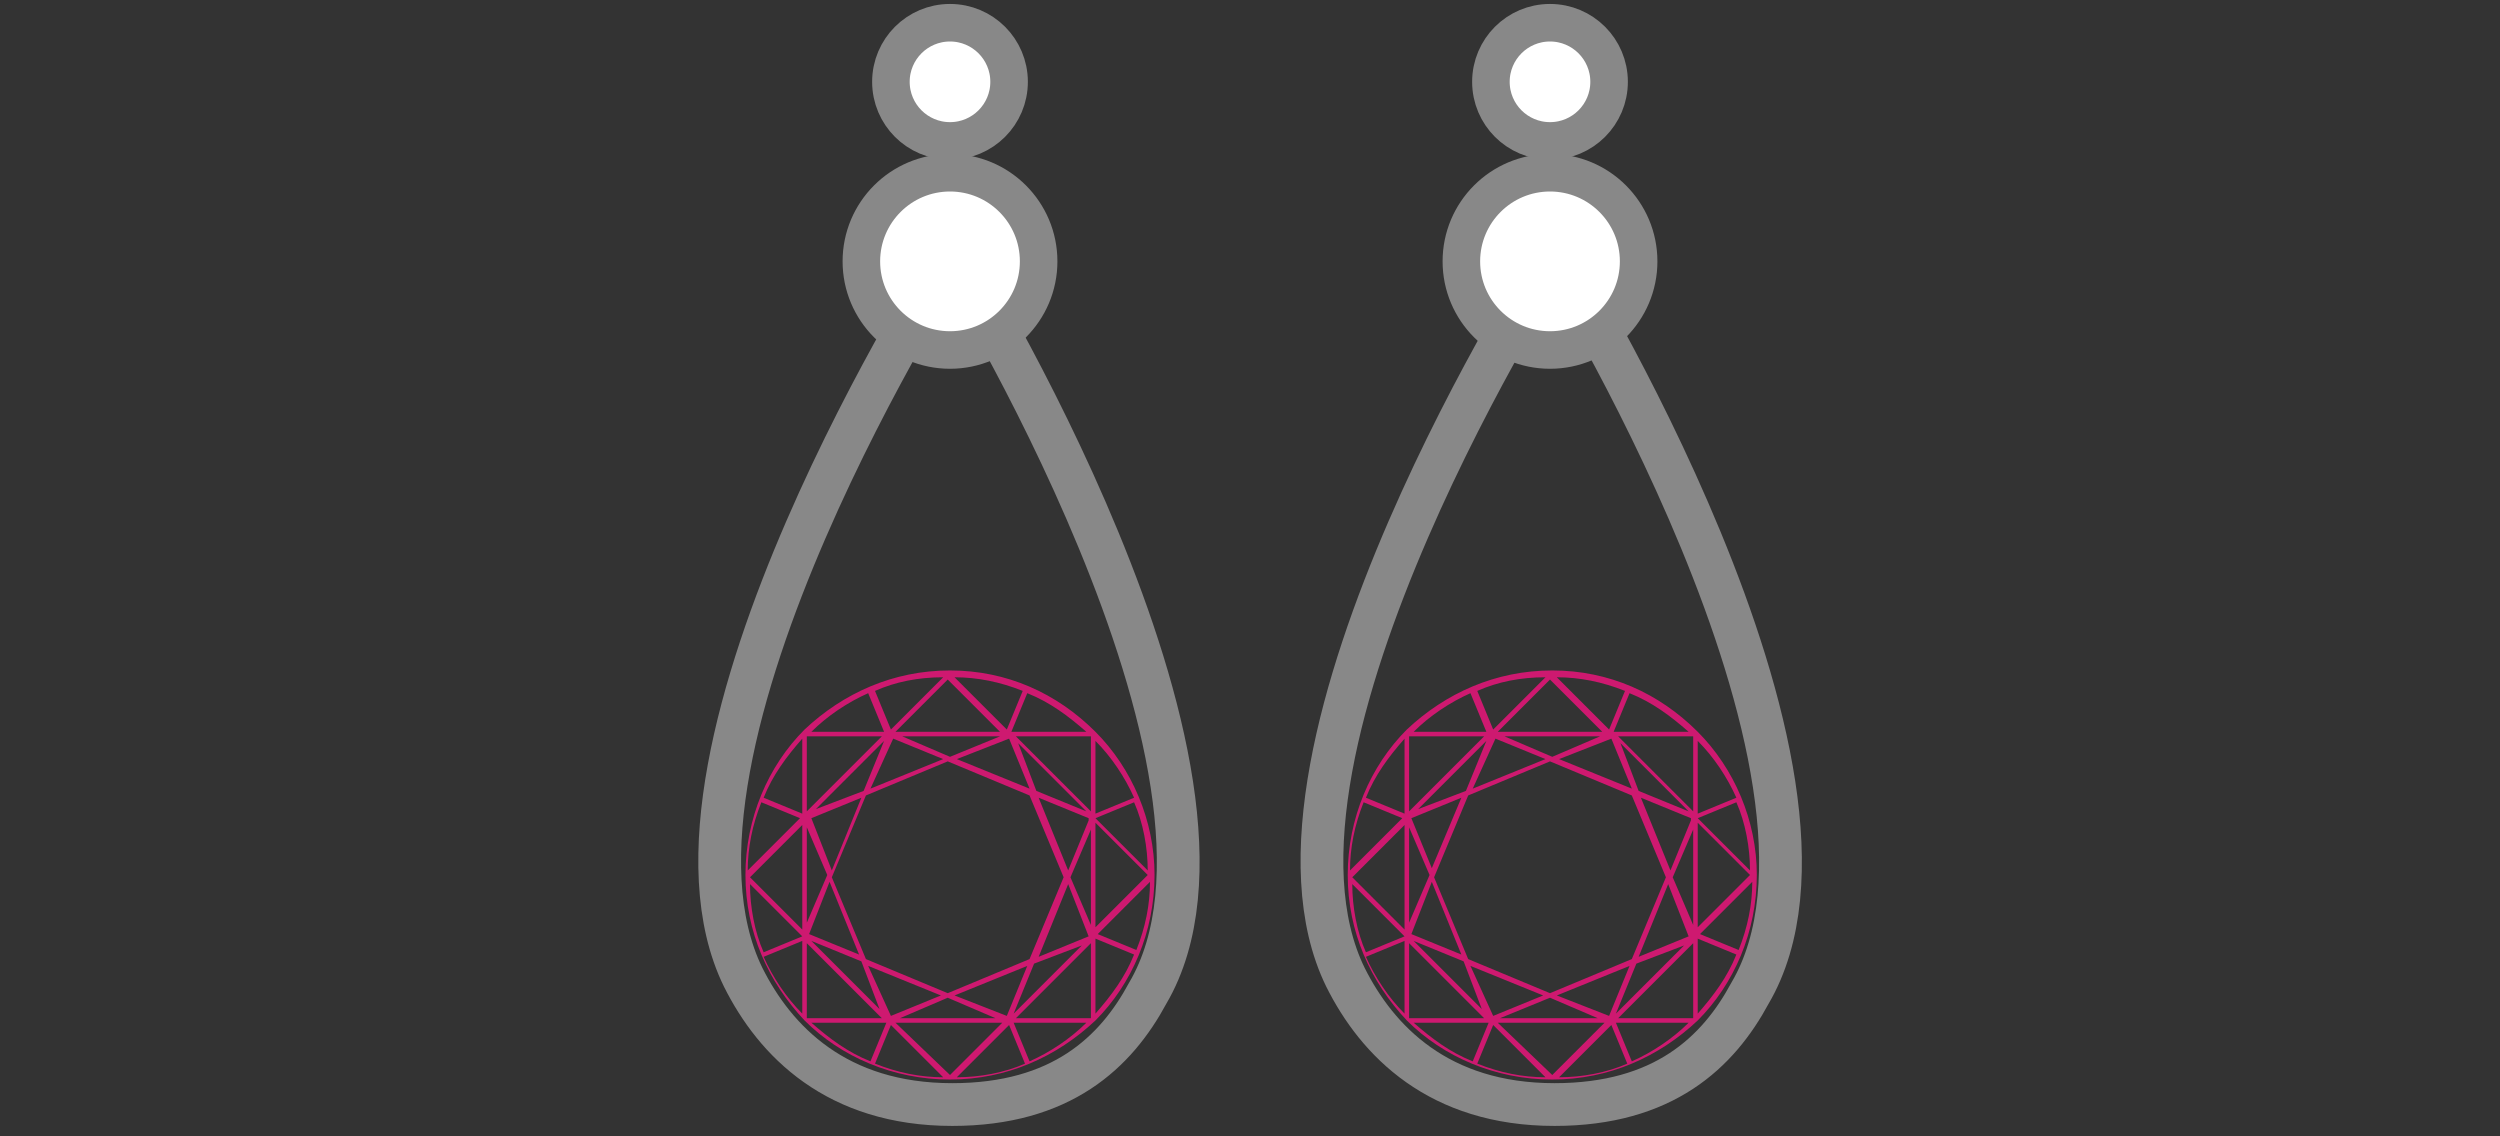
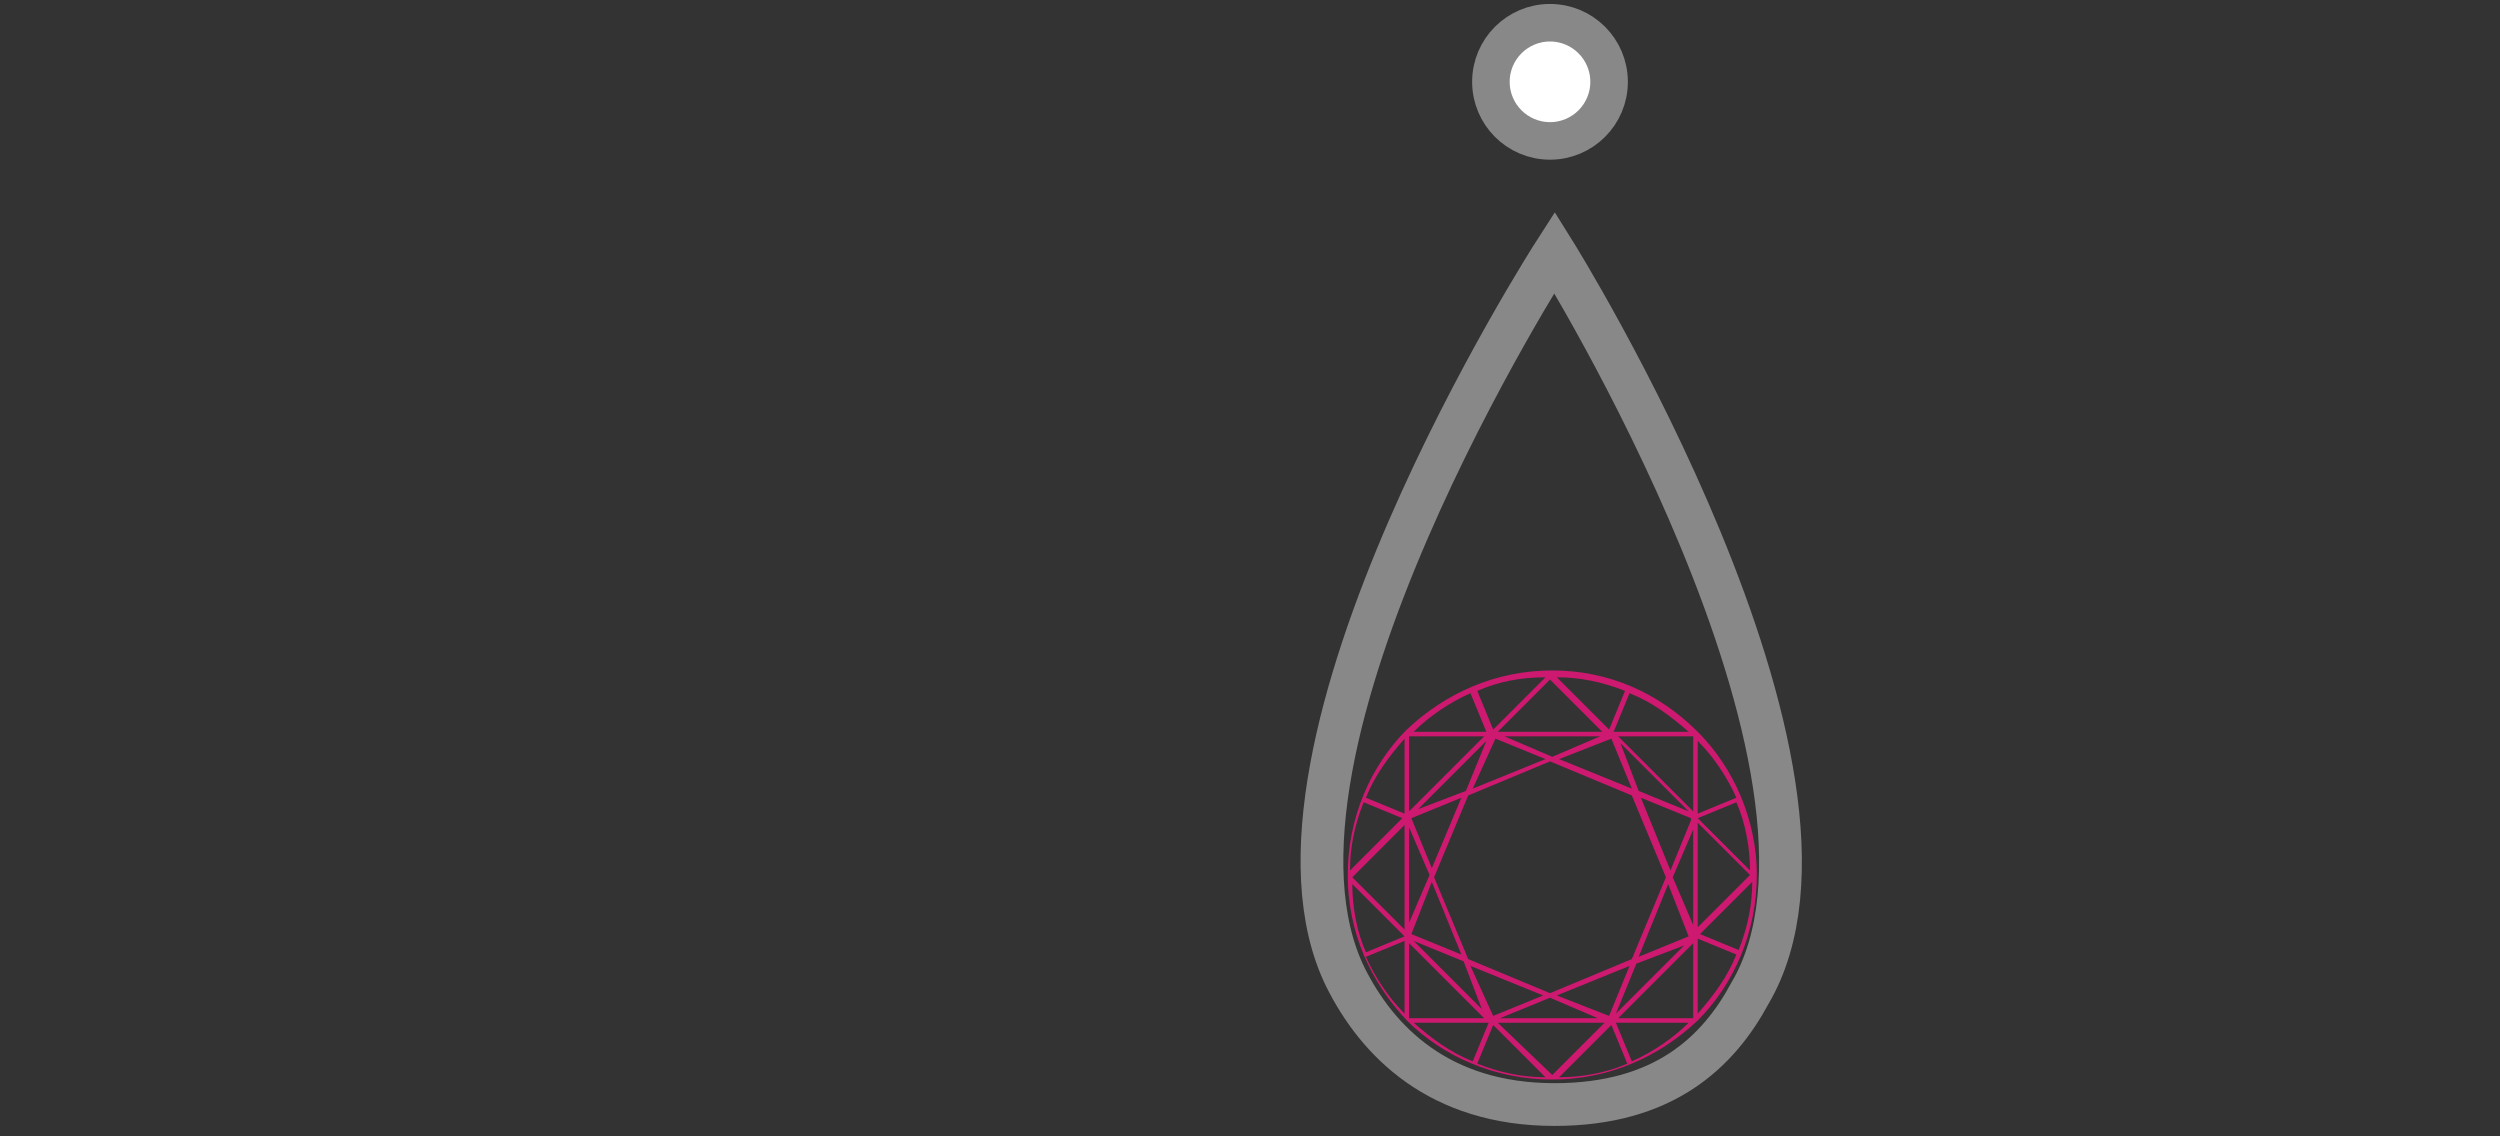
<svg xmlns="http://www.w3.org/2000/svg" version="1.1" id="Layer_1" x="0px" y="0px" viewBox="0 0 110 50" style="enable-background:new 0 0 110 50;" xml:space="preserve">
  <rect x="0" y="0" width="110" height="50" fill="#333333" stroke="none" />
  <style type="text/css">
	.st0{fill:#CE1970;}
	.st1{fill:none;stroke:#000000;stroke-width:1.652;stroke-miterlimit:10;}
	.st2{fill:none;stroke:#888888;stroke-width:1.881;stroke-miterlimit:10;}
	.st3{fill:#FFFFFF;stroke:#888888;stroke-width:1.652;stroke-miterlimit:10;}
</style>
  <g>
    <g>
-       <path class="st0" d="M48.2,32.2C48.2,32.2,48.1,32.2,48.2,32.2c-1.7-1.7-3.9-2.7-6.4-2.7c-2.5,0-4.7,1-6.4,2.6c0,0,0,0,0,0    c-1.6,1.6-2.6,3.9-2.6,6.4c0,2.5,1,4.7,2.6,6.4c0,0,0,0,0,0c1.6,1.6,3.9,2.6,6.4,2.6c2.5,0,4.7-1,6.4-2.6c0,0,0,0,0,0    c1.6-1.6,2.6-3.9,2.6-6.4C50.8,36.1,49.8,33.8,48.2,32.2z M47.9,41.2l-2.2,0.9l1.3-3.2L47.9,41.2L47.9,41.2L47.9,41.2z M45.3,42.2    l-3.6,1.5l-3.6-1.5l-1.5-3.6l1.5-3.6l3.6-1.5l3.6,1.5l1.5,3.6L45.3,42.2z M44.3,44.7L44.3,44.7L44.3,44.7L42,43.8l3.2-1.3    L44.3,44.7z M39.2,44.7L39.2,44.7L39.2,44.7l-1-2.2l3.2,1.3L39.2,44.7z M35.6,41.1L35.6,41.1l0.9-2.3l1.3,3.2L35.6,41.1z M35.7,36    l2.2-0.9l-1.3,3.2L35.7,36L35.7,36z M41.5,33.4l-3.2,1.3l1-2.2L41.5,33.4z M45.3,34.7l-3.2-1.3l2.3-0.9L45.3,34.7z M45.7,35.1    l2.2,0.9l0,0.1l0,0L47,38.3L45.7,35.1z M45.6,34.8l-0.8-2.1l3,3L45.6,34.8z M41.8,33.3l-2.1-0.9H44L41.8,33.3z M38,34.8l-2.1,0.8    l3-3L38,34.8z M36.4,38.5l-0.9,2.1v-4.2L36.4,38.5z M37.9,42.3l0.8,2.1l-3-3L37.9,42.3z M41.7,43.9l2.1,0.9h-4.2L41.7,43.9z     M45.5,42.4l2.1-0.8l-3,3L45.5,42.4z M47.1,38.6l0.9-2.1v4.2L47.1,38.6z M48,35.7l-3.3-3.3H48V35.7z M39.4,32.2l2.3-2.3l2.3,2.3    C44.1,32.2,39.4,32.2,39.4,32.2z M35.5,35.7v-3.3h3.3L35.5,35.7z M35.3,40.9L33,38.6l2.3-2.3C35.3,36.2,35.3,40.9,35.3,40.9z     M35.5,41.5l3.3,3.3h-3.3V41.5z M44.1,45l-2.3,2.3L39.4,45H44.1z M48,41.5v3.3h-3.3L48,41.5z M48.2,36.2l2.3,2.3l-2.3,2.3V36.2z     M48.2,32.6c0.7,0.7,1.3,1.6,1.7,2.5l-1.7,0.7V32.6z M44.5,32.2l0.7-1.7c1,0.4,1.8,1,2.6,1.7H44.5z M44.3,32.1L42,29.8    c1,0,2,0.2,3,0.6L44.3,32.1z M41.5,29.8l-2.3,2.3l-0.7-1.7C39.4,30,40.4,29.8,41.5,29.8 M38.9,32.2h-3.2c0.7-0.7,1.6-1.3,2.5-1.7    L38.9,32.2z M35.3,35.8l-1.7-0.7c0.4-1,1-1.8,1.7-2.6V35.8z M35.2,36l-2.3,2.3c0-1,0.2-2,0.6-3L35.2,36z M35.3,41.2l-1.7,0.7    c-0.4-0.9-0.6-2-0.6-3L35.3,41.2z M35.3,41.4v3.2c-0.7-0.7-1.3-1.6-1.7-2.5L35.3,41.4z M39,45l-0.7,1.7c-1-0.4-1.8-1-2.6-1.7H39z     M39.2,45.1l2.3,2.3c-1,0-2-0.2-3-0.6L39.2,45.1z M44.4,45.1l0.7,1.7c-0.9,0.4-2,0.6-3,0.6L44.4,45.1z M44.6,45h3.2    c-0.7,0.7-1.6,1.3-2.5,1.7L44.6,45z M48.2,41.3l1.7,0.7c-0.4,1-1,1.8-1.7,2.6V41.3z M48.3,41.1l2.3-2.3c0,1-0.2,2-0.6,3L48.3,41.1    z M48.2,36l1.7-0.7c0.4,0.9,0.6,2,0.6,3L48.2,36z" />
      <path class="st1" d="M41.8,17.4" />
-       <path class="st2" d="M41.9,48.6c-5.1,0-7.8-2.8-9.2-5.6c-4.9-10,9.2-31.9,9.2-31.9h0c0,0,14.3,22.9,8.6,32.6    C49.1,46.3,46.7,48.6,41.9,48.6L41.9,48.6z" />
-       <circle class="st3" cx="41.8" cy="11.5" r="3.9" />
-       <circle class="st3" cx="41.8" cy="3.6" r="2.6" />
    </g>
    <g>
      <path class="st0" d="M74.7,32.2C74.6,32.2,74.6,32.2,74.7,32.2c-1.7-1.7-3.9-2.7-6.4-2.7s-4.7,1-6.4,2.6c0,0,0,0,0,0    c-1.6,1.6-2.6,3.9-2.6,6.4c0,2.5,1,4.7,2.6,6.4c0,0,0,0,0,0c1.6,1.6,3.9,2.6,6.4,2.6s4.7-1,6.4-2.6c0,0,0,0,0,0    c1.6-1.6,2.6-3.9,2.6-6.4C77.3,36.1,76.3,33.8,74.7,32.2z M74.3,41.2l-2.2,0.9l1.3-3.2L74.3,41.2L74.3,41.2L74.3,41.2z M71.8,42.2    l-3.6,1.5l-3.6-1.5l-1.5-3.6l1.5-3.6l3.6-1.5l3.6,1.5l1.5,3.6L71.8,42.2z M70.8,44.7L70.8,44.7L70.8,44.7l-2.3-0.9l3.2-1.3    L70.8,44.7z M65.7,44.7L65.7,44.7L65.7,44.7l-1-2.2l3.2,1.3L65.7,44.7z M62.1,41.1L62.1,41.1l0.9-2.3l1.3,3.2L62.1,41.1z M62.1,36    l2.2-0.9L63,38.2L62.1,36L62.1,36z M68,33.4l-3.2,1.3l1-2.2L68,33.4z M71.8,34.7l-3.2-1.3l2.3-0.9L71.8,34.7z M72.2,35.1l2.2,0.9    l0,0.1l0,0l-0.9,2.2L72.2,35.1z M72.1,34.8l-0.8-2.1l3,3L72.1,34.8z M68.3,33.3l-2.1-0.9h4.2L68.3,33.3z M64.5,34.8l-2.1,0.8l3-3    L64.5,34.8z M62.9,38.5L62,40.6v-4.2L62.9,38.5z M64.4,42.3l0.8,2.1l-3-3L64.4,42.3z M68.2,43.9l2.1,0.9H66L68.2,43.9z M72,42.4    l2.1-0.8l-3,3L72,42.4z M73.6,38.6l0.9-2.1v4.2L73.6,38.6z M74.5,35.7l-3.3-3.3h3.3V35.7z M65.9,32.2l2.3-2.3l2.3,2.3    C70.6,32.2,65.9,32.2,65.9,32.2z M62,35.7v-3.3h3.3L62,35.7z M61.8,40.9l-2.3-2.3l2.3-2.3C61.8,36.2,61.8,40.9,61.8,40.9z     M62,41.5l3.3,3.3H62V41.5z M70.6,45l-2.3,2.3L65.9,45H70.6z M74.5,41.5v3.3h-3.3L74.5,41.5z M74.7,36.2l2.3,2.3l-2.3,2.3V36.2z     M74.7,32.6c0.7,0.7,1.3,1.6,1.7,2.5l-1.7,0.7V32.6z M71,32.2l0.7-1.7c1,0.4,1.8,1,2.6,1.7H71z M70.8,32.1l-2.3-2.3    c1,0,2,0.2,3,0.6L70.8,32.1z M68,29.8l-2.3,2.3l-0.7-1.7C65.9,30,66.9,29.8,68,29.8 M65.4,32.2h-3.2c0.7-0.7,1.6-1.3,2.5-1.7    L65.4,32.2z M61.8,35.8l-1.7-0.7c0.4-1,1-1.8,1.7-2.6V35.8z M61.7,36l-2.3,2.3c0-1,0.2-2,0.6-3L61.7,36z M61.8,41.2l-1.7,0.7    c-0.4-0.9-0.6-2-0.6-3L61.8,41.2z M61.8,41.4v3.2c-0.7-0.7-1.3-1.6-1.7-2.5L61.8,41.4z M65.5,45l-0.7,1.7c-1-0.4-1.8-1-2.6-1.7    H65.5z M65.7,45.1l2.3,2.3c-1,0-2-0.2-3-0.6L65.7,45.1z M70.9,45.1l0.7,1.7c-0.9,0.4-2,0.6-3,0.6L70.9,45.1z M71.1,45h3.2    c-0.7,0.7-1.6,1.3-2.5,1.7L71.1,45z M74.7,41.3l1.7,0.7c-0.4,1-1,1.8-1.7,2.6V41.3z M74.8,41.1l2.3-2.3c0,1-0.2,2-0.6,3L74.8,41.1    z M74.7,36l1.7-0.7c0.4,0.9,0.6,2,0.6,3L74.7,36z" />
      <path class="st1" d="M68.2,17.4" />
      <path class="st2" d="M68.4,48.6c-5.1,0-7.8-2.8-9.2-5.6c-4.9-10,9.2-31.9,9.2-31.9h0c0,0,14.3,22.9,8.6,32.6    C75.6,46.3,73.2,48.6,68.4,48.6L68.4,48.6z" />
-       <circle class="st3" cx="68.2" cy="11.5" r="3.9" />
      <circle class="st3" cx="68.2" cy="3.6" r="2.6" />
    </g>
  </g>
</svg>